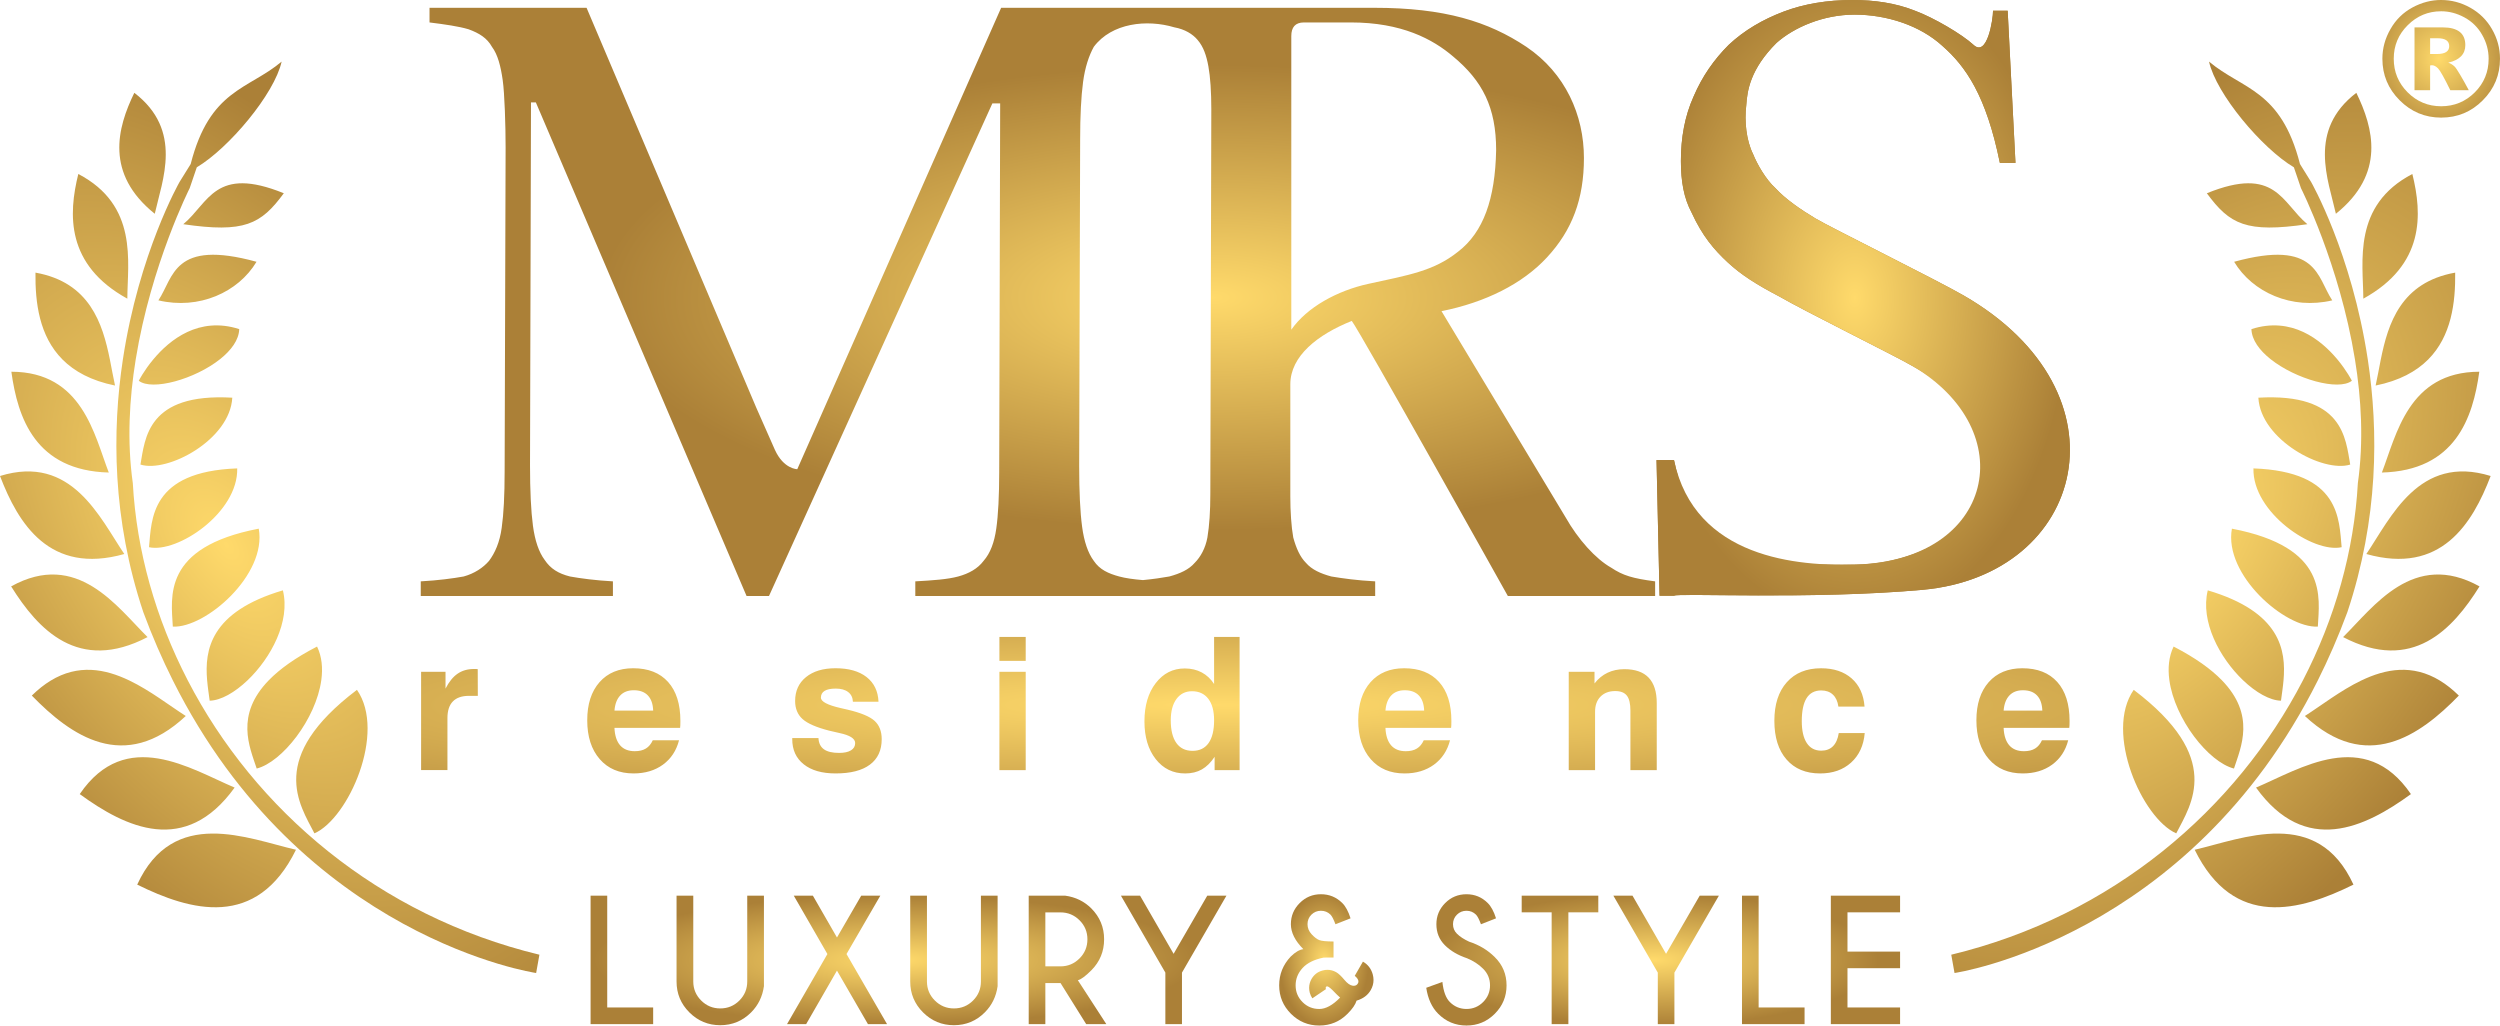
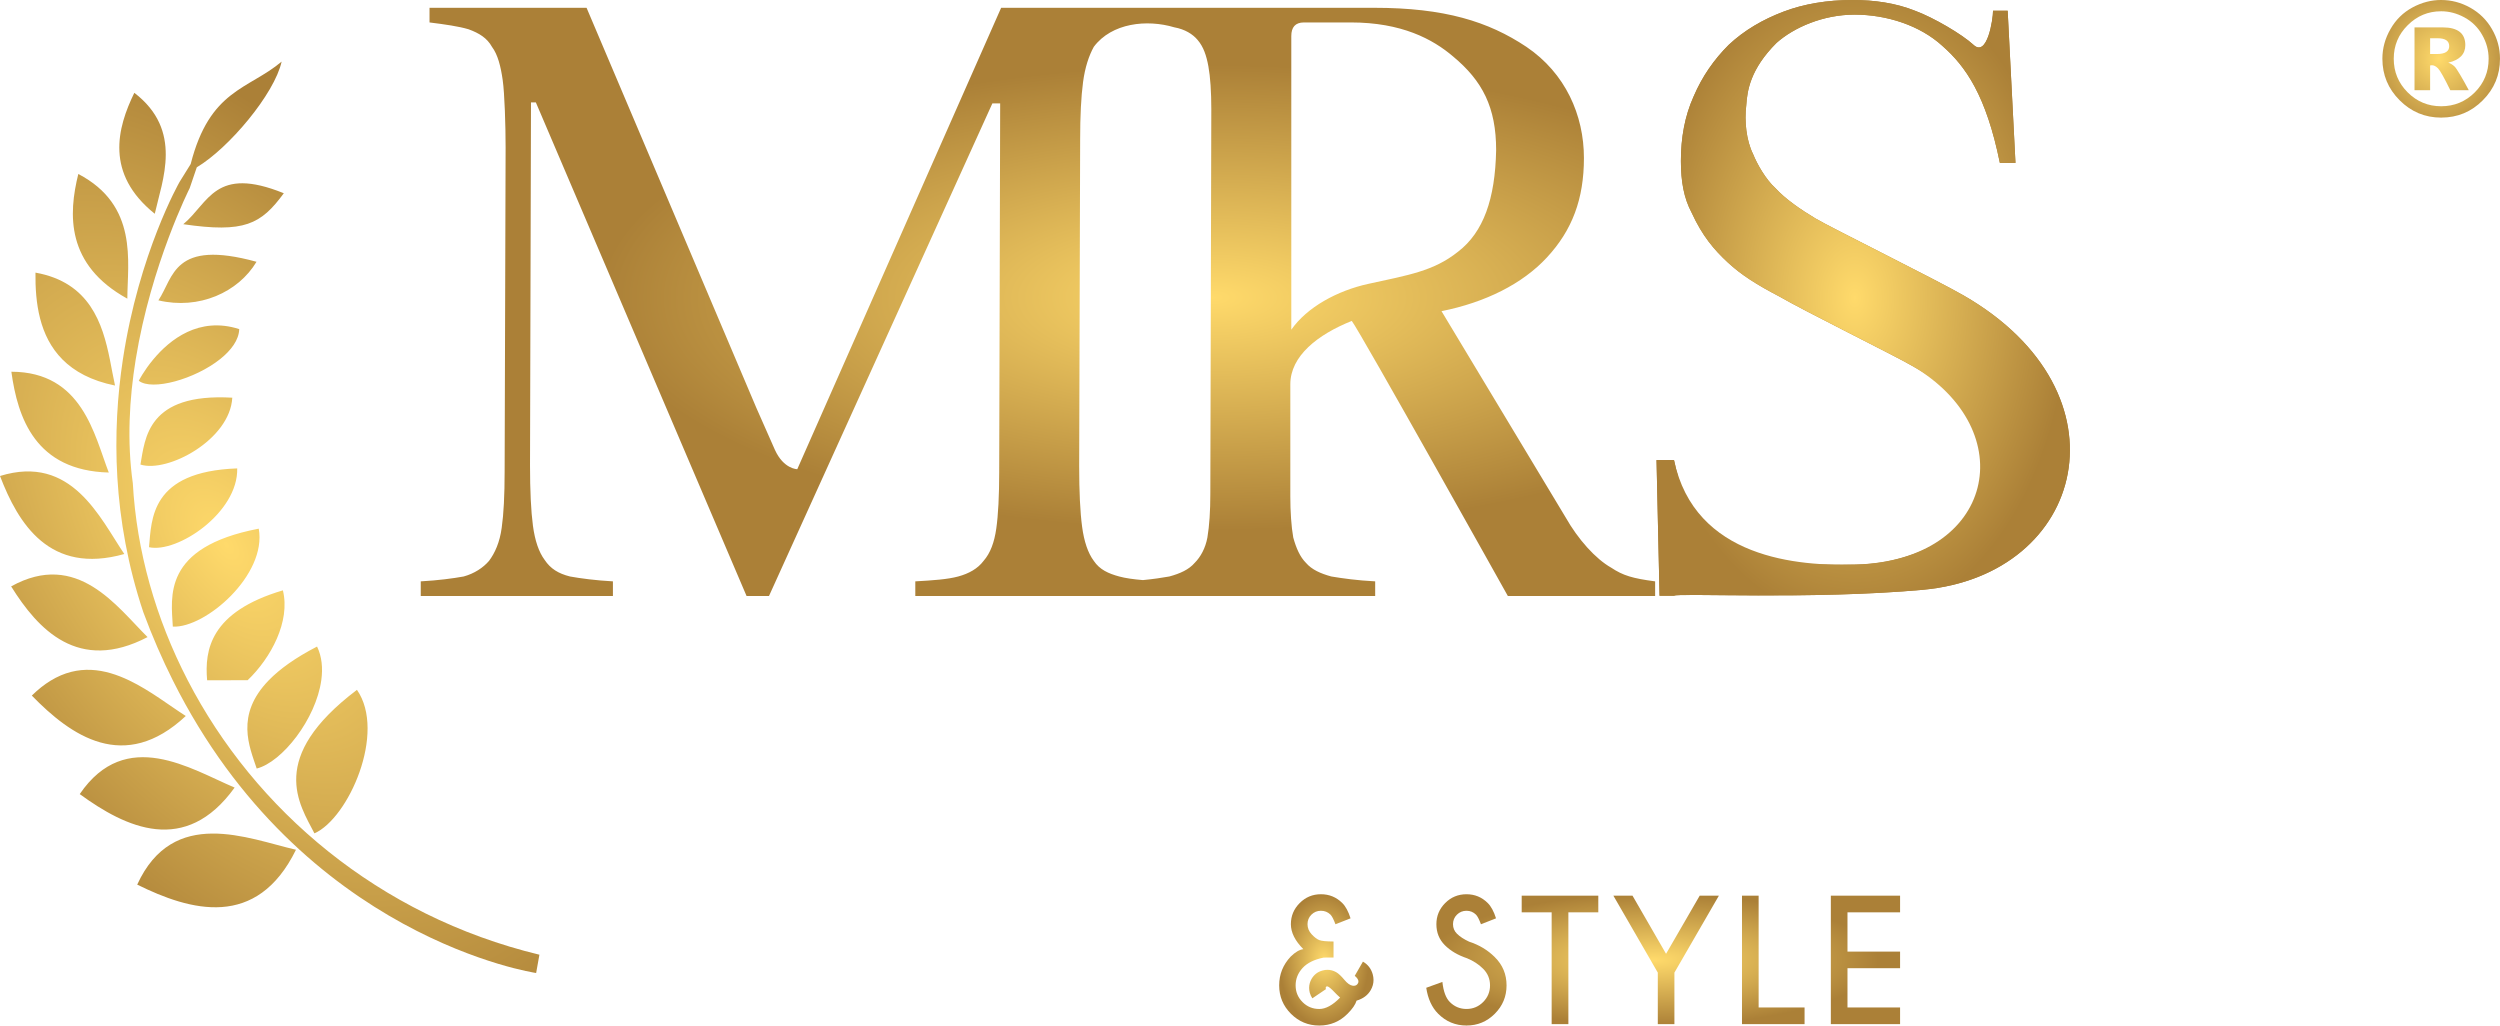
<svg xmlns="http://www.w3.org/2000/svg" xmlns:xlink="http://www.w3.org/1999/xlink" xml:space="preserve" width="84.954mm" height="34.849mm" style="shape-rendering:geometricPrecision; text-rendering:geometricPrecision; image-rendering:optimizeQuality; fill-rule:evenodd; clip-rule:evenodd" viewBox="0 0 3988.75 1636.24">
  <defs>
    <style type="text/css"> .fil5 {fill:url(#id0)} .fil7 {fill:url(#id1)} .fil8 {fill:url(#id2)} .fil4 {fill:url(#id3)} .fil6 {fill:url(#id4)} .fil2 {fill:url(#id5);fill-rule:nonzero} .fil1 {fill:url(#id6);fill-rule:nonzero} .fil3 {fill:url(#id7);fill-rule:nonzero} .fil0 {fill:url(#id8);fill-rule:nonzero} </style>
    <radialGradient id="id0" gradientUnits="userSpaceOnUse" gradientTransform="matrix(0.817 -4.81907E-001 0.003 -8.45296E-001 633 3278)" cx="3474.69" cy="868.99" r="868.38" fx="3474.69" fy="868.99">
      <stop offset="0" style="stop-opacity:1; stop-color:#FFDA6B" />
      <stop offset="1" style="stop-opacity:1; stop-color:#AB8037" />
    </radialGradient>
    <radialGradient id="id1" gradientUnits="userSpaceOnUse" gradientTransform="matrix(0.99 -0 -0 0.376 19 296)" xlink:href="#id0" cx="1934.3" cy="475.45" r="987.9" fx="1934.3" fy="475.45"> </radialGradient>
    <radialGradient id="id2" gradientUnits="userSpaceOnUse" gradientTransform="matrix(0.687 -0 -0 1.042 926 -20)" xlink:href="#id0" cx="2959.57" cy="475.24" r="498.22" fx="2959.57" fy="475.24"> </radialGradient>
    <radialGradient id="id3" gradientUnits="userSpaceOnUse" gradientTransform="matrix(-8.17006E-001 -4.81907E-001 -2.73565E-003 -8.45296E-001 659 1778)" xlink:href="#id0" cx="361.46" cy="868.99" r="868.38" fx="361.46" fy="868.99"> </radialGradient>
    <radialGradient id="id4" gradientUnits="userSpaceOnUse" gradientTransform="matrix(0.99 -0 -0 1.042 39 -4)" xlink:href="#id0" cx="3891.17" cy="93.82" r="133.31" fx="3891.17" fy="93.82"> </radialGradient>
    <radialGradient id="id5" gradientUnits="userSpaceOnUse" gradientTransform="matrix(0.711 -0 -0 1.042 610 -64)" xlink:href="#id0" cx="2113.18" cy="1531.51" r="100.55" fx="2113.18" fy="1531.51"> </radialGradient>
    <radialGradient id="id6" gradientUnits="userSpaceOnUse" gradientTransform="matrix(0.99 -0 -0 0.212 14 1207)" xlink:href="#id0" cx="1429.24" cy="1532.38" r="486.97" fx="1429.24" fy="1532.38"> </radialGradient>
    <radialGradient id="id7" gradientUnits="userSpaceOnUse" gradientTransform="matrix(0.99 -0 -0 0.289 26 1089)" xlink:href="#id0" cx="2638.46" cy="1531.5" r="362.89" fx="2638.46" fy="1531.5"> </radialGradient>
    <radialGradient id="id8" gradientUnits="userSpaceOnUse" gradientTransform="matrix(0.99 -0 -0 0.086 19 1028)" xlink:href="#id0" cx="1934.32" cy="1125.1" r="2665.38" fx="1934.32" fy="1125.1"> </radialGradient>
  </defs>
  <g id="Layer_x0020_1">
-     <path class="fil0" d="M671.86 1228.7l0 -156.87 38.96 0 0 26.84c5.47,-10.74 11.87,-18.67 19.21,-23.74 7.29,-5.02 16.01,-7.54 26.1,-7.54 1.63,0 2.91,0 3.85,0.05 0.88,0.05 1.62,0.15 2.22,0.2l0.15 42.6 -13.99 0c-11.48,0 -20.04,2.96 -25.86,8.92 -5.77,5.96 -8.62,14.82 -8.62,26.55l0 82.99 -42.01 0zm369.67 -47.63l41.87 0c-4.24,16.55 -12.81,29.5 -25.62,38.91 -12.85,9.36 -28.51,14.03 -46.98,14.03 -22.71,0 -40.68,-7.58 -53.98,-22.86 -13.25,-15.26 -19.9,-35.9 -19.9,-61.96 0,-25.71 6.55,-45.95 19.6,-60.78 13.1,-14.78 30.98,-22.21 53.68,-22.21 24.09,0 42.6,7.29 55.7,21.87 13.1,14.58 19.65,35.31 19.65,62.25 0,3 -0.05,5.22 -0.1,6.7 -0.05,1.53 -0.15,2.91 -0.34,4.29l-104.76 0c0.54,12.31 3.6,21.57 9.01,27.83 5.41,6.25 13.25,9.4 23.44,9.4 7.19,0 13.15,-1.43 17.73,-4.28 4.62,-2.81 8.27,-7.24 10.98,-13.2zm-61.17 -47.33l61.77 0c-0.39,-10.59 -3.2,-18.62 -8.47,-24.13 -5.22,-5.56 -12.75,-8.32 -22.56,-8.32 -9.16,0 -16.35,2.81 -21.57,8.37 -5.27,5.57 -8.32,13.6 -9.16,24.09zm283.62 43.89l41.87 0c0.39,7.98 3.25,13.94 8.67,17.83 5.37,3.89 13.45,5.81 24.23,5.81 8.18,0 14.48,-1.33 18.96,-4.08 4.48,-2.76 6.7,-6.6 6.7,-11.63 0,-7.14 -8.32,-12.46 -25.07,-16.01 -6.85,-1.43 -12.26,-2.71 -16.3,-3.75 -20.39,-5.22 -34.58,-11.38 -42.51,-18.47 -7.93,-7.14 -11.92,-16.74 -11.92,-28.86 0,-16.06 5.81,-28.81 17.39,-38.17 11.58,-9.41 27.29,-14.09 47.14,-14.09 20.93,0 37.43,4.68 49.4,13.99 11.97,9.36 18.37,22.46 19.11,39.4l-40.83 0c-0.3,-6.65 -2.81,-11.77 -7.58,-15.41 -4.73,-3.7 -11.38,-5.52 -19.8,-5.52 -8.03,0 -13.94,1.23 -17.83,3.65 -3.89,2.36 -5.86,6.01 -5.86,10.78 0,6.25 10.45,11.82 31.33,16.6 4.78,1.08 8.62,1.92 11.38,2.61 20.89,4.93 35.17,10.84 42.81,17.73 7.63,6.94 11.48,16.7 11.48,29.31 0,17.78 -6.31,31.37 -18.87,40.68 -12.51,9.36 -30.78,13.99 -54.72,13.99 -21.67,0 -38.62,-4.83 -50.83,-14.58 -12.21,-9.7 -18.32,-23.05 -18.32,-40.09l0 -1.72zm330.57 -123.23l0 -38.22 41.96 0 0 38.22 -41.96 0zm0 174.31l0 -156.87 41.96 0 0 156.87 -41.96 0zm383.22 -212.53l0 212.53 -39.85 0 0 -21.23c-6.06,9.16 -12.86,15.86 -20.39,20.15 -7.59,4.28 -16.45,6.4 -26.65,6.4 -19.31,0 -34.97,-7.63 -46.94,-22.9 -12.02,-15.32 -17.98,-35.36 -17.98,-60.19 0,-25.02 5.96,-45.36 17.98,-60.98 11.97,-15.61 27.43,-23.44 46.35,-23.44 10.15,0 19.16,2.12 27.09,6.35 7.93,4.24 14.48,10.39 19.7,18.47l0 -75.16 40.68 0zm-109.83 133.03c0,15.86 3,27.98 8.96,36.3 5.96,8.32 14.58,12.46 25.81,12.46 11.18,0 19.7,-4.14 25.56,-12.41 5.86,-8.28 8.82,-20.39 8.82,-36.35 0,-14.82 -3.1,-26.25 -9.26,-34.28 -6.16,-8.03 -14.82,-12.07 -25.96,-12.07 -10.49,0 -18.77,4.14 -24.82,12.36 -6.06,8.23 -9.11,19.56 -9.11,33.98zm403.7 31.87l41.87 0c-4.24,16.55 -12.81,29.5 -25.62,38.91 -12.85,9.36 -28.51,14.03 -46.98,14.03 -22.71,0 -40.68,-7.58 -53.98,-22.86 -13.25,-15.26 -19.9,-35.9 -19.9,-61.96 0,-25.71 6.55,-45.95 19.61,-60.78 13.1,-14.78 30.98,-22.21 53.68,-22.21 24.09,0 42.6,7.29 55.7,21.87 13.1,14.58 19.65,35.31 19.65,62.25 0,3 -0.05,5.22 -0.1,6.7 -0.05,1.53 -0.15,2.91 -0.34,4.29l-104.76 0c0.54,12.31 3.6,21.57 9.01,27.83 5.41,6.25 13.25,9.4 23.44,9.4 7.19,0 13.15,-1.43 17.73,-4.28 4.62,-2.81 8.27,-7.24 10.98,-13.2zm-61.17 -47.33l61.77 0c-0.39,-10.59 -3.2,-18.62 -8.47,-24.13 -5.22,-5.56 -12.75,-8.32 -22.56,-8.32 -9.16,0 -16.35,2.81 -21.57,8.37 -5.27,5.57 -8.32,13.6 -9.16,24.09zm292.44 94.96l0 -156.87 41.13 0 0 18.62c5.86,-7.58 12.81,-13.3 20.79,-17.09 7.98,-3.79 16.89,-5.71 26.7,-5.71 17.29,0 30.29,4.53 38.86,13.5 8.62,9.01 12.95,22.56 12.95,40.63l0 106.93 -42.01 0 0 -94.81c0,-11.23 -1.87,-19.26 -5.72,-24.09 -3.79,-4.83 -9.94,-7.24 -18.52,-7.24 -9.9,0 -17.73,3 -23.54,8.92 -5.77,5.91 -8.62,13.94 -8.62,24.13l0 93.09 -42.01 0zm430.84 -59.15l41.43 0c-1.72,19.89 -9.01,35.61 -21.82,47.18 -12.76,11.53 -29.21,17.29 -49.36,17.29 -22.8,0 -40.63,-7.39 -53.59,-22.26 -12.95,-14.87 -19.41,-35.41 -19.41,-61.71 0,-26.15 6.6,-46.64 19.85,-61.52 13.2,-14.87 31.42,-22.31 54.62,-22.31 20.29,0 36.55,5.42 48.81,16.16 12.26,10.78 19.16,25.81 20.59,45.02l-41.72 0c-1.13,-8.37 -4.08,-14.73 -8.81,-19.16 -4.68,-4.43 -10.89,-6.65 -18.57,-6.65 -10.39,0 -18.18,4.09 -23.34,12.26 -5.12,8.18 -7.69,20.44 -7.69,36.79 0,15.12 2.66,26.74 7.98,34.87 5.37,8.13 13,12.17 23.05,12.17 7.78,0 14.04,-2.36 18.72,-7.04 4.73,-4.73 7.83,-11.77 9.26,-21.08zm324.21 11.52l41.87 0c-4.24,16.55 -12.8,29.5 -25.61,38.91 -12.85,9.36 -28.51,14.03 -46.99,14.03 -22.71,0 -40.68,-7.58 -53.98,-22.86 -13.25,-15.26 -19.9,-35.9 -19.9,-61.96 0,-25.71 6.55,-45.95 19.6,-60.78 13.1,-14.78 30.98,-22.21 53.69,-22.21 24.09,0 42.6,7.29 55.7,21.87 13.1,14.58 19.65,35.31 19.65,62.25 0,3 -0.05,5.22 -0.1,6.7 -0.05,1.53 -0.15,2.91 -0.35,4.29l-104.76 0c0.54,12.31 3.59,21.57 9.01,27.83 5.42,6.25 13.25,9.4 23.45,9.4 7.19,0 13.15,-1.43 17.73,-4.28 4.63,-2.81 8.27,-7.24 10.98,-13.2zm-61.17 -47.33l61.76 0c-0.39,-10.59 -3.2,-18.62 -8.47,-24.13 -5.22,-5.56 -12.76,-8.32 -22.56,-8.32 -9.16,0 -16.35,2.81 -21.57,8.37 -5.27,5.57 -8.32,13.6 -9.16,24.09z" />
-     <path class="fil1" d="M942.27 1634.06l0 -205.02 26.55 0 0 178.38 73.29 0 0 26.63 -99.84 0zm249.95 -205.02l26.63 0 0 144.41c-2.31,16.48 -9.09,30.43 -20.38,41.76 -13.64,13.69 -30.09,20.51 -49.33,20.51 -19.2,0 -35.64,-6.82 -49.24,-20.42 -13.64,-13.64 -20.47,-30.04 -20.47,-49.29l0 -136.97 26.68 0 0 136.97c0,11.81 4.2,21.91 12.59,30.31 8.44,8.44 18.59,12.64 30.44,12.64 11.98,0 22.13,-4.2 30.48,-12.55 8.4,-8.4 12.59,-18.5 12.59,-30.4l0 -136.97zm63.44 205.02l64.46 -111.87 -53.66 -93.15 30.48 0 38.44 66.78 38.7 -66.78 30.48 0 -53.97 93.15 64.72 111.87 -30.48 0 -49.46 -85.45 -49.2 85.45 -30.52 0zm309.39 -205.02l26.63 0 0 144.41c-2.31,16.48 -9.09,30.43 -20.38,41.76 -13.64,13.69 -30.09,20.51 -49.33,20.51 -19.2,0 -35.64,-6.82 -49.24,-20.42 -13.64,-13.64 -20.47,-30.04 -20.47,-49.29l0 -136.97 26.68 0 0 136.97c0,11.81 4.2,21.91 12.59,30.31 8.44,8.44 18.59,12.64 30.44,12.64 11.98,0 22.13,-4.2 30.48,-12.55 8.4,-8.4 12.59,-18.5 12.59,-30.4l0 -136.97zm102.8 26.68l0 86.11 24.23 0c11.76,0 21.87,-4.24 30.26,-12.63 8.44,-8.4 12.64,-18.59 12.64,-30.57 0,-11.85 -4.2,-22 -12.64,-30.35 -8.4,-8.35 -18.5,-12.55 -30.26,-12.55l-24.23 0zm24.23 112.74l-24.23 0 0 65.6 -26.55 0 0 -205.02 58.21 0c16.44,2.23 30.39,9.05 41.76,20.38 13.56,13.69 20.33,30.09 20.33,49.2 0,19.33 -6.78,35.81 -20.33,49.46 -9.4,9.4 -16.57,14.7 -21.56,15.87l45.48 70.1 -32.14 0 -40.97 -65.6zm167.25 -16.66l-70.89 -122.76 30.52 0 53.53 92.8 53.7 -92.8 30.61 0 -70.97 122.76 0 82.26 -26.5 0 0 -82.26z" />
    <path class="fil2" d="M2174.53 1534.26c7.96,4.59 13.16,11.37 15.65,20.25 0.83,3.06 1.27,6.03 1.27,8.96 0,5.73 -1.48,11.15 -4.46,16.27 -4.63,8.09 -12.16,13.69 -22.57,16.79 -1.88,6.21 -6.64,13.17 -14.34,20.86 -12.46,12.55 -27.55,18.85 -45.22,18.85 -17.62,0 -32.66,-6.25 -45.17,-18.76 -12.51,-12.55 -18.76,-27.64 -18.76,-45.31 0,-17.49 6.08,-32.8 18.33,-45.87 7.35,-7.17 14.08,-11.15 20.25,-11.9 -13.25,-13.33 -19.9,-26.63 -19.9,-39.84 0,-13.08 4.68,-24.31 14.04,-33.72 9.36,-9.4 20.64,-14.08 33.89,-14.08 13.25,0 24.57,4.63 33.98,13.95 5.29,5.12 9.7,13.3 13.29,24.49l-24.1 9.45c-2.89,-7.83 -5.55,-12.94 -7.92,-15.35 -4.2,-4.11 -9.27,-6.17 -15.26,-6.17 -5.91,0 -10.94,2.1 -15.13,6.21 -4.16,4.16 -6.25,9.23 -6.25,15.22 0,6.04 2.19,11.41 6.6,16.14 4.38,4.68 8.44,7.74 12.16,9.23 3.71,1.45 11.28,2.19 22.74,2.28l0 25.49 -15.61 0.13c-15.13,3.02 -26.37,8.53 -33.76,16.62 -7.39,8.05 -11.1,17.32 -11.1,27.73 0,10.41 3.67,19.29 11.02,26.64 7.35,7.35 16.22,11.02 26.67,11.02 10.32,0 21.43,-6.03 33.28,-18.19 -2.36,-1.97 -6.61,-6.08 -12.69,-12.42 -2.18,-2.06 -3.93,-3.5 -5.24,-4.37 -1.18,-0.75 -2.19,-1.14 -2.93,-1.14l-0.13 0c-0.88,0.09 -1.45,0.57 -1.79,1.4 -0.17,0.35 -0.26,0.7 -0.26,1.05 0,0.57 0.17,1.23 0.53,1.93l-21.78 14.74c-1.79,-2.67 -3.19,-5.64 -4.11,-8.97 -0.7,-2.67 -1,-5.29 -1,-7.83 0,-4.85 1.27,-9.58 3.8,-14.08 4.02,-6.95 9.84,-11.41 17.45,-13.47 2.62,-0.78 5.29,-1.14 7.92,-1.14 4.9,0 9.54,1.27 14,3.8 3.76,2.15 8.04,6.17 12.86,11.98 4.85,5.86 9.36,9.05 13.51,9.58 0.61,0.09 1.18,0.13 1.66,0.13 3.28,0 5.55,-1.53 6.95,-4.5 0.31,-0.79 0.48,-1.58 0.48,-2.45 0,-2.71 -1.97,-5.69 -5.86,-8.96l13.03 -22.65z" />
    <path class="fil3" d="M2340.56 1528.88c-14.52,-4.9 -26.28,-11.8 -35.29,-20.81 -9.01,-9.01 -13.51,-20.2 -13.51,-33.5 0,-13.08 4.68,-24.31 14,-33.72 9.36,-9.4 20.73,-14.08 34.02,-14.08 13.17,0 24.45,4.63 33.85,13.95 5.29,5.12 9.71,13.3 13.3,24.49l-24.05 9.45c-2.93,-7.83 -5.55,-12.94 -7.96,-15.35 -4.2,-4.11 -9.23,-6.17 -15.13,-6.17 -5.95,0 -11.06,2.1 -15.22,6.21 -4.2,4.16 -6.3,9.23 -6.3,15.22 0,5.95 2.1,11.02 6.3,15.22 4.68,4.63 11.15,8.83 19.46,12.68 16.05,5.2 29.69,13.42 40.89,24.62 12.55,12.37 18.8,27.42 18.8,45.08 0,17.67 -6.25,32.76 -18.76,45.31 -12.51,12.51 -27.55,18.76 -45.18,18.76 -17.67,0 -32.75,-6.3 -45.22,-18.85 -9.97,-9.97 -16.31,-23.79 -18.98,-41.37l25.76 -9.36c1.62,15.13 5.6,25.85 11.94,32.14 7.34,7.35 16.18,11.02 26.5,11.02 10.37,0 19.2,-3.67 26.55,-11.02 7.35,-7.35 11.02,-16.23 11.02,-26.64 0,-10.32 -3.67,-19.19 -11.02,-26.5 -7,-7.04 -15.61,-12.64 -25.76,-16.79zm161.79 -73.29l0 178.47 -26.68 0 0 -178.47 -47.8 0 0 -26.55 122.23 0 0 26.55 -47.75 0zm142.68 96.21l-70.89 -122.76 30.52 0 53.53 92.8 53.7 -92.8 30.61 0 -70.97 122.76 0 82.26 -26.5 0 0 -82.26zm134.33 82.26l0 -205.02 26.55 0 0 178.38 73.29 0 0 26.63 -99.84 0zm252.23 -205.02l0 26.55 -83.92 0 0 62.67 83.92 0 0 26.5 -83.92 0 0 62.67 83.92 0 0 26.63 -110.47 0 0 -205.02 110.47 0z" />
    <g id="_105553286874272">
-       <path class="fil4" d="M196.06 573.37l0 -0.04 0 0c25.73,-169.78 90.29,-282.79 90.29,-282.79l-0.01 -0.01 17.89 -28.82c30.46,-119.23 91.85,-118.62 145.1,-163.41 -11.4,51.53 -84.25,138.27 -135.37,168.63l-11.29 33.18 0.01 0c0,0 -61.52,121.49 -86.14,273.17l-0.01 0.03c-10.21,62.8 -14.08,130.76 -4.66,197.43 6,108.15 36.37,215.66 87.63,314.71l0.02 0.04c106.69,206.17 304,375.67 561.1,437.76l-5.21 29.19c0,0 -373.46,-54.64 -579.66,-466.88l-0.02 -0.03c-16.94,-33.84 -32.74,-70.06 -47.12,-108.89 -49.59,-148.73 -49.89,-288.88 -32.56,-403.27zm305.59 756.26c-24.01,-46.73 -75.78,-120.28 67.86,-228.98 47.25,68.14 -13.63,205.12 -67.86,228.98zm-72.61 -244.48l0 0c17.04,-17.47 41.7,-35.43 76.8,-53.57 7.69,15.91 9.4,34.32 6.81,53.37l0 0c-8.43,62.17 -62.54,131.05 -103.11,141.28 -11.31,-34.49 -34.91,-85.25 19.45,-141.04l0.04 -0.04zm-98.58 0.27l-0.01 0 0 -0.04c-4.18,-48.36 4.88,-109.08 120.88,-143.47 12.22,49.61 -19.05,107.82 -56.15,143.31l-0.04 0.04c-20.55,19.66 -42.89,32.34 -60.63,32.71 -1.24,-9.74 -3.04,-20.77 -4.05,-32.55zm-54.75 -85.63c-2.41,-47.05 -17.45,-126.67 137.1,-156.3 13.35,73.48 -84.95,158.88 -137.1,156.3zm-37.99 -126.74c4.24,-44.26 1.84,-120.77 140.72,-125.71 1.75,70.53 -95.54,135.78 -140.72,125.71zm-13.66 -131.83c7.43,-41.66 10.79,-114.57 146.53,-106.7 -3.56,67.18 -103.26,120.35 -146.53,106.7zm127.12 -168.23l-0 0c-40.25,32.03 -108.48,51.05 -129.77,34.52 0,0 8,-15.94 23.29,-34.26l0.04 -0.03c25.87,-31 72.61,-68.86 136.94,-48.12 -0.5,17.18 -12.78,33.78 -30.45,47.85l-0.05 0.04zm-98.47 -93.76c24.64,-36.98 23.5,-98.08 156.55,-61.56 -29.16,48.77 -91.91,76.91 -156.55,61.56zm219.51 876.56c-76.85,-17.74 -195.82,-69.66 -253.31,55.62 85.01,42.08 190.74,71.89 253.31,-55.62zm-97.89 -99.2c-69.56,-29.37 -173.46,-97.77 -247.11,10.4 73.47,53.58 168.34,99.03 247.11,-10.4zm-168.06 -170.89l0.02 0 0.07 0.04c33.43,16.04 63.99,40.04 90.04,56.63 -98.1,91.74 -183.19,31.66 -245.65,-32.56 10.03,-9.87 20.03,-17.71 29.95,-23.77l0.07 -0.04c43.98,-26.85 86.69,-18.94 125.51,-0.3zm29.16 -69.22c-48.76,-48.19 -112.1,-139.42 -217.67,-80.9 42.76,68.61 107.17,138.56 217.67,80.9zm-37.11 -132.55c-38.82,-57.36 -83.88,-159.95 -198.33,-124.48 29.11,76.14 79.21,158.09 198.33,124.48zm-24.78 -130c-23.17,-59.94 -42.16,-160.64 -155.43,-160.84 10.09,73.55 38.27,157.77 155.43,160.84zm1.71 -180.54l0.01 0.04c3,14.83 5.41,29.07 8.25,41.7 -37.98,-7.7 -64.85,-22.51 -83.8,-41.51l-0.05 -0.05c-37.17,-37.35 -43.64,-90.88 -43.09,-138.6 86.75,15.47 107.08,81.3 118.67,138.42zm27.89 -96.86c0.29,-58.85 17.68,-148.9 -78.22,-198.93 -15.88,64.11 -20.01,144.85 78.22,198.93zm43.78 -135.45c11.91,-53.57 45.7,-133.01 -32.62,-192.99 -27.31,56.05 -47.07,129 32.62,192.99zm45.5 16.64c40.96,-34.09 50.45,-94.03 160.38,-49.39 -36.54,49.84 -63.05,63.6 -160.38,49.39z" />
-       <path class="fil5" d="M3777.79 573.37l0 -0.04 -0 0c-25.73,-169.78 -90.29,-282.79 -90.29,-282.79l0.01 -0.01 -17.89 -28.82c-30.46,-119.23 -91.85,-118.62 -145.1,-163.41 11.4,51.53 84.25,138.27 135.37,168.63l11.29 33.18 -0.01 0c0,0 61.52,121.49 86.14,273.17l0.01 0.03c10.21,62.8 14.08,130.76 4.66,197.43 -6,108.15 -36.37,215.66 -87.63,314.71l-0.02 0.04c-106.69,206.17 -304,375.67 -561.1,437.76l5.21 29.19c0,0 373.46,-54.64 579.66,-466.88l0.02 -0.03c16.94,-33.84 32.74,-70.06 47.12,-108.89 49.59,-148.73 49.89,-288.88 32.56,-403.27zm-305.59 756.26c24.01,-46.73 75.78,-120.28 -67.86,-228.98 -47.24,68.14 13.63,205.12 67.86,228.98zm72.61 -244.48l-0 0c-17.04,-17.47 -41.7,-35.43 -76.8,-53.57 -7.7,15.91 -9.4,34.32 -6.81,53.37l-0 0c8.44,62.17 62.54,131.05 103.11,141.28 11.31,-34.49 34.91,-85.25 -19.45,-141.04l-0.04 -0.04zm98.58 0.27l0 0 0 -0.04c4.18,-48.36 -4.88,-109.08 -120.88,-143.47 -12.21,49.61 19.05,107.82 56.15,143.31l0.04 0.04c20.55,19.66 42.9,32.34 60.63,32.71 1.24,-9.74 3.04,-20.77 4.06,-32.55zm54.74 -85.63c2.41,-47.05 17.45,-126.67 -137.1,-156.3 -13.35,73.48 84.95,158.88 137.1,156.3zm37.99 -126.74c-4.24,-44.26 -1.84,-120.77 -140.72,-125.71 -1.75,70.53 95.54,135.78 140.72,125.71zm13.66 -131.83c-7.42,-41.66 -10.79,-114.57 -146.53,-106.7 3.56,67.18 103.26,120.35 146.53,106.7zm-127.12 -168.23l0 0c40.25,32.03 108.48,51.05 129.77,34.52 0,0 -8,-15.94 -23.29,-34.26l-0.04 -0.03c-25.87,-31 -72.61,-68.86 -136.94,-48.12 0.5,17.18 12.78,33.78 30.45,47.85l0.05 0.04zm98.47 -93.76c-24.64,-36.98 -23.5,-98.08 -156.55,-61.56 29.16,48.77 91.9,76.91 156.55,61.56zm-219.5 876.56c76.85,-17.74 195.81,-69.66 253.31,55.62 -85.01,42.08 -190.74,71.89 -253.31,-55.62zm97.88 -99.2c69.56,-29.37 173.46,-97.77 247.11,10.4 -73.47,53.58 -168.34,99.03 -247.11,-10.4zm168.06 -170.89l-0.01 0 -0.08 0.04c-33.43,16.04 -63.99,40.04 -90.04,56.63 98.1,91.74 183.19,31.66 245.66,-32.56 -10.04,-9.87 -20.03,-17.71 -29.96,-23.77l-0.07 -0.04c-43.98,-26.85 -86.69,-18.94 -125.51,-0.3zm-29.16 -69.22c48.76,-48.19 112.1,-139.42 217.67,-80.9 -42.76,68.61 -107.17,138.56 -217.67,80.9zm37.11 -132.55c38.82,-57.36 83.88,-159.95 198.33,-124.48 -29.11,76.14 -79.21,158.09 -198.33,124.48zm24.78 -130c23.17,-59.94 42.16,-160.64 155.43,-160.84 -10.09,73.55 -38.27,157.77 -155.43,160.84zm-1.71 -180.54l-0.01 0.04c-3,14.83 -5.41,29.07 -8.25,41.7 37.98,-7.7 64.85,-22.51 83.8,-41.51l0.05 -0.05c37.17,-37.35 43.64,-90.88 43.09,-138.6 -86.76,15.47 -107.09,81.3 -118.67,138.42zm-27.89 -96.86c-0.29,-58.85 -17.68,-148.9 78.22,-198.93 15.88,64.11 20.01,144.85 -78.22,198.93zm-43.78 -135.45c-11.91,-53.57 -45.7,-133.01 32.62,-192.99 27.31,56.05 47.07,129 -32.62,192.99zm-45.5 16.64c-40.96,-34.09 -50.45,-94.03 -160.38,-49.39 36.54,49.84 63.05,63.6 160.38,49.39z" />
+       <path class="fil4" d="M196.06 573.37l0 -0.04 0 0c25.73,-169.78 90.29,-282.79 90.29,-282.79l-0.01 -0.01 17.89 -28.82c30.46,-119.23 91.85,-118.62 145.1,-163.41 -11.4,51.53 -84.25,138.27 -135.37,168.63l-11.29 33.18 0.01 0c0,0 -61.52,121.49 -86.14,273.17l-0.01 0.03c-10.21,62.8 -14.08,130.76 -4.66,197.43 6,108.15 36.37,215.66 87.63,314.71l0.02 0.04c106.69,206.17 304,375.67 561.1,437.76l-5.21 29.19c0,0 -373.46,-54.64 -579.66,-466.88l-0.02 -0.03c-16.94,-33.84 -32.74,-70.06 -47.12,-108.89 -49.59,-148.73 -49.89,-288.88 -32.56,-403.27zm305.59 756.26c-24.01,-46.73 -75.78,-120.28 67.86,-228.98 47.25,68.14 -13.63,205.12 -67.86,228.98zm-72.61 -244.48l0 0c17.04,-17.47 41.7,-35.43 76.8,-53.57 7.69,15.91 9.4,34.32 6.81,53.37l0 0c-8.43,62.17 -62.54,131.05 -103.11,141.28 -11.31,-34.49 -34.91,-85.25 19.45,-141.04l0.04 -0.04zm-98.58 0.27l-0.01 0 0 -0.04c-4.18,-48.36 4.88,-109.08 120.88,-143.47 12.22,49.61 -19.05,107.82 -56.15,143.31l-0.04 0.04zm-54.75 -85.63c-2.41,-47.05 -17.45,-126.67 137.1,-156.3 13.35,73.48 -84.95,158.88 -137.1,156.3zm-37.99 -126.74c4.24,-44.26 1.84,-120.77 140.72,-125.71 1.75,70.53 -95.54,135.78 -140.72,125.71zm-13.66 -131.83c7.43,-41.66 10.79,-114.57 146.53,-106.7 -3.56,67.18 -103.26,120.35 -146.53,106.7zm127.12 -168.23l-0 0c-40.25,32.03 -108.48,51.05 -129.77,34.52 0,0 8,-15.94 23.29,-34.26l0.04 -0.03c25.87,-31 72.61,-68.86 136.94,-48.12 -0.5,17.18 -12.78,33.78 -30.45,47.85l-0.05 0.04zm-98.47 -93.76c24.64,-36.98 23.5,-98.08 156.55,-61.56 -29.16,48.77 -91.91,76.91 -156.55,61.56zm219.51 876.56c-76.85,-17.74 -195.82,-69.66 -253.31,55.62 85.01,42.08 190.74,71.89 253.31,-55.62zm-97.89 -99.2c-69.56,-29.37 -173.46,-97.77 -247.11,10.4 73.47,53.58 168.34,99.03 247.11,-10.4zm-168.06 -170.89l0.02 0 0.07 0.04c33.43,16.04 63.99,40.04 90.04,56.63 -98.1,91.74 -183.19,31.66 -245.65,-32.56 10.03,-9.87 20.03,-17.71 29.95,-23.77l0.07 -0.04c43.98,-26.85 86.69,-18.94 125.51,-0.3zm29.16 -69.22c-48.76,-48.19 -112.1,-139.42 -217.67,-80.9 42.76,68.61 107.17,138.56 217.67,80.9zm-37.11 -132.55c-38.82,-57.36 -83.88,-159.95 -198.33,-124.48 29.11,76.14 79.21,158.09 198.33,124.48zm-24.78 -130c-23.17,-59.94 -42.16,-160.64 -155.43,-160.84 10.09,73.55 38.27,157.77 155.43,160.84zm1.71 -180.54l0.01 0.04c3,14.83 5.41,29.07 8.25,41.7 -37.98,-7.7 -64.85,-22.51 -83.8,-41.51l-0.05 -0.05c-37.17,-37.35 -43.64,-90.88 -43.09,-138.6 86.75,15.47 107.08,81.3 118.67,138.42zm27.89 -96.86c0.29,-58.85 17.68,-148.9 -78.22,-198.93 -15.88,64.11 -20.01,144.85 78.22,198.93zm43.78 -135.45c11.91,-53.57 45.7,-133.01 -32.62,-192.99 -27.31,56.05 -47.07,129 32.62,192.99zm45.5 16.64c40.96,-34.09 50.45,-94.03 160.38,-49.39 -36.54,49.84 -63.05,63.6 -160.38,49.39z" />
    </g>
    <path class="fil6" d="M3877.28 61.02l0 25.16 10.82 0c13.08,0 19.63,-4.19 19.63,-12.58 0,-8.39 -6.23,-12.57 -18.68,-12.57l-11.77 0zm-24.89 82.93l0 -100.25 44.78 0c24.17,0 36.26,9.43 36.26,28.28 0,14.43 -9.08,23.77 -27.2,28 3.61,1.17 6.99,3.24 10.15,6.23 1.54,1.44 4.5,5.84 8.86,13.18 4.38,7.36 8.95,15.54 13.73,24.56l-29.49 0c-9.75,-19.93 -16.29,-31.58 -19.62,-34.91 -3.33,-3.33 -6.59,-5 -9.74,-5 -0.64,0 -1.59,0.14 -2.85,0.4l0 39.51 -24.89 0zm42.48 -125.95c-20.75,0 -38.51,7.39 -53.3,22.18 -14.88,14.7 -22.33,32.56 -22.33,53.57 0,20.93 7.39,38.78 22.18,53.59 14.79,14.78 32.62,22.18 53.45,22.18 21.01,0 38.91,-7.4 53.71,-22.18 14.69,-14.7 22.04,-32.56 22.04,-53.59 0,-13.43 -3.47,-26.19 -10.42,-38.29 -3.23,-5.76 -7.23,-10.99 -11.96,-15.69 -4.74,-4.69 -10.18,-8.7 -16.32,-12.04 -11.99,-6.49 -24.34,-9.74 -37.06,-9.74zm0 -18c16.24,0 31.66,4.05 46.27,12.17 7.48,4.16 14.14,9.12 19.95,14.89 5.81,5.77 10.76,12.22 14.82,19.34 8.55,14.79 12.84,30.58 12.84,47.34 0,25.9 -9.15,47.99 -27.46,66.31 -18.22,18.4 -40.36,27.59 -66.42,27.59 -25.71,0 -47.76,-9.19 -66.16,-27.59 -18.39,-18.4 -27.59,-40.5 -27.59,-66.31 0,-16.68 4.33,-32.5 12.99,-47.47 8.47,-14.88 20.16,-26.34 35.04,-34.37 14.71,-7.93 29.95,-11.91 45.73,-11.91z" />
    <g id="_105553286930304">
      <path class="fil7" d="M1272.05 748.59l325.26 -736.15 213.93 0 33.53 0 347.77 0c112.06,0 182.1,21.79 242.79,62.26 62.25,42.02 91.83,108.94 91.83,177.42 0,65.37 -18.68,115.17 -59.15,158.75 -38.9,42.02 -98.05,71.59 -168.08,85.6l197.65 328.39c20.24,35.79 48.25,66.91 73.16,80.92 18.67,12.45 34.22,17.12 70.02,21.79l0 23.34 -235 0c0,0 -236.56,-423.32 -249.01,-438.88 -54.47,21.79 -98.05,56.03 -98.05,101.16l0 178.98c0,23.34 1.56,48.24 4.67,65.36 4.67,17.12 10.89,31.13 20.23,40.46 9.35,10.9 23.34,17.11 40.47,21.79 18.67,3.11 40.46,6.22 70.03,7.78l0 23.34 -339.99 0 -56.86 0 -336.89 0 0 -23.34c28.01,-1.56 51.35,-3.12 68.48,-7.78 17.11,-4.68 31.12,-12.46 40.46,-24.9 10.89,-12.45 17.12,-29.57 20.23,-51.36 3.12,-21.79 4.68,-52.91 4.68,-90.27l1.55 -588.28 -12.45 0 -356.4 785.94 -35.79 0 -336.17 -787.5 -7.78 0 -1.55 578.95c0,40.46 1.55,73.15 4.66,96.49 3.12,23.34 9.33,42.02 18.68,54.47 9.33,14.01 21.79,21.79 40.46,26.46 17.11,3.11 40.46,6.22 68.47,7.78l0 23.34 -306.6 0 0 -23.34c28.01,-1.56 51.36,-4.67 68.47,-7.78 17.12,-4.68 31.13,-14.01 40.47,-24.9 9.34,-12.45 17.12,-29.57 20.23,-52.91 3.11,-21.79 4.66,-51.36 4.66,-90.27l1.56 -516.69c0,-34.24 -1.56,-85.6 -4.66,-107.39 -3.11,-21.79 -7.78,-40.47 -17.12,-52.91 -7.78,-14.01 -20.23,-21.79 -37.35,-28.02 -15.56,-4.66 -37.36,-7.78 -62.26,-10.89l0 -23.35 250.57 0 270.81 638.1 29.57 66.92c14.01,31.13 35.8,31.13 35.8,31.13zm1370.93 -14.5l27.88 -0.15c33.17,157.55 122.75,168.82 289.93,166.83 127.41,-1.52 253.93,-89.7 192.67,-223.76 -10.12,-22.15 -20.23,-31.12 -37.36,-46.69 -15.56,-15.56 -37.35,-31.12 -65.37,-46.68 -26.45,-15.56 -174.31,-88.71 -211.65,-110.5 -35.8,-18.67 -60.7,-34.24 -82.49,-54.47 -21.79,-20.23 -40.46,-42.02 -57.58,-79.37 -12.46,-23.35 -17.12,-49.8 -17.12,-82.48 0,-37.36 6.23,-71.6 20.23,-102.73 14.01,-32.68 32.68,-59.13 56.03,-82.48 24.91,-23.34 54.47,-40.46 87.16,-52.91 32.68,-12.45 70.04,-18.68 110.5,-18.68 34.24,0 68.48,4.67 99.6,17.12 29.57,10.89 74.71,37.34 93.38,54.47 21.79,20.24 31.12,-40.46 31.12,-54.47l23.34 0 12.46 242.78 -24.91 0c-21.79,-107.38 -54.47,-154.07 -91.81,-186.75 -35.8,-32.68 -88.71,-49.81 -140.07,-49.81 -49.8,0 -96.49,20.23 -124.51,45.13 -42.02,42.02 -46.69,76.26 -48.24,99.61 -3.11,24.9 0,56.03 10.9,77.82 6.22,15.56 20.23,40.46 35.79,54.47 15.57,17.12 40.47,34.25 63.81,48.24 23.35,14.01 193.74,98.28 236.57,122.95 269.66,155.38 194.49,445.83 -65.62,469.48 -174.29,15.86 -393.53,4.93 -396.45,9.43l-23.34 0 -4.83 -216.39zm-897.82 -659.38c-7.78,14.01 -14.01,32.69 -17.12,56.02 -3.12,23.34 -4.67,54.47 -4.67,91.83l-1.56 521.36c0,40.46 1.56,73.15 4.68,96.49 3.1,23.35 9.33,42.02 18.67,54.47 9.33,14.01 23.34,20.23 40.46,24.9 10.44,2.84 23.19,4.53 37.89,5.77 16.54,-1.61 30.76,-3.69 42.2,-5.77 17.13,-4.68 31.14,-10.89 40.47,-21.79 9.33,-9.33 17.11,-23.34 20.23,-40.46 3.12,-18.68 4.67,-42.03 4.67,-70.04l1.56 -613.19c0,-28.01 -1.56,-51.36 -4.66,-68.47 -3.12,-17.12 -7.79,-31.12 -17.13,-42.02 -7.78,-9.35 -20.23,-17.13 -37.35,-20.24 -43.43,-13.01 -99.66,-7.12 -128.34,31.13zm315.1 451.34l0 -468.46c0,-14.01 6.22,-21.79 20.23,-21.79l74.71 0c80.92,0 130.72,26.46 163.41,54.47 46.7,38.91 68.48,80.94 68.48,149.41 -1.56,77.82 -20.24,130.73 -60.7,161.86 -38.9,31.13 -79.37,37.35 -143.18,51.36 -49.8,10.9 -98.05,37.35 -122.94,73.15z" />
      <path class="fil8" d="M2642.98 734.09l27.88 -0.16c33.17,157.55 198.74,169.58 289.93,166.83 222.18,-6.7 266.16,-214.11 89.95,-317.14 -26.49,-15.49 -174.3,-88.72 -211.65,-110.5 -35.8,-18.67 -60.7,-34.24 -82.49,-54.47 -21.79,-20.23 -40.46,-42.02 -57.58,-79.37 -12.45,-23.35 -17.13,-49.81 -17.13,-82.48 0,-37.36 6.24,-71.6 20.23,-102.73 14.01,-32.68 32.68,-59.13 56.03,-82.48 24.91,-23.34 54.47,-40.46 87.16,-52.91 32.67,-12.45 70.04,-18.68 110.49,-18.68 34.24,0 68.49,4.67 99.61,17.12 29.57,10.9 74.71,37.34 93.38,54.47 21.79,20.24 31.12,-40.46 31.12,-54.47l23.34 0 12.46 242.77 -24.91 0c-21.79,-107.37 -54.47,-154.06 -91.81,-186.75 -35.8,-32.68 -88.71,-49.81 -140.07,-49.81 -49.8,0 -96.49,20.23 -124.51,45.14 -42.02,42.01 -46.69,76.26 -48.24,99.6 -3.12,24.9 0,56.03 10.89,77.82 6.22,15.56 20.23,40.46 35.79,54.47 15.57,17.12 40.47,34.25 63.81,48.24 23.35,14.01 193.74,98.28 236.57,122.95 269.66,155.38 194.48,445.83 -65.62,469.49 -174.29,15.85 -393.53,4.92 -396.45,9.43l-23.34 0 -4.83 -216.39z" />
    </g>
  </g>
</svg>